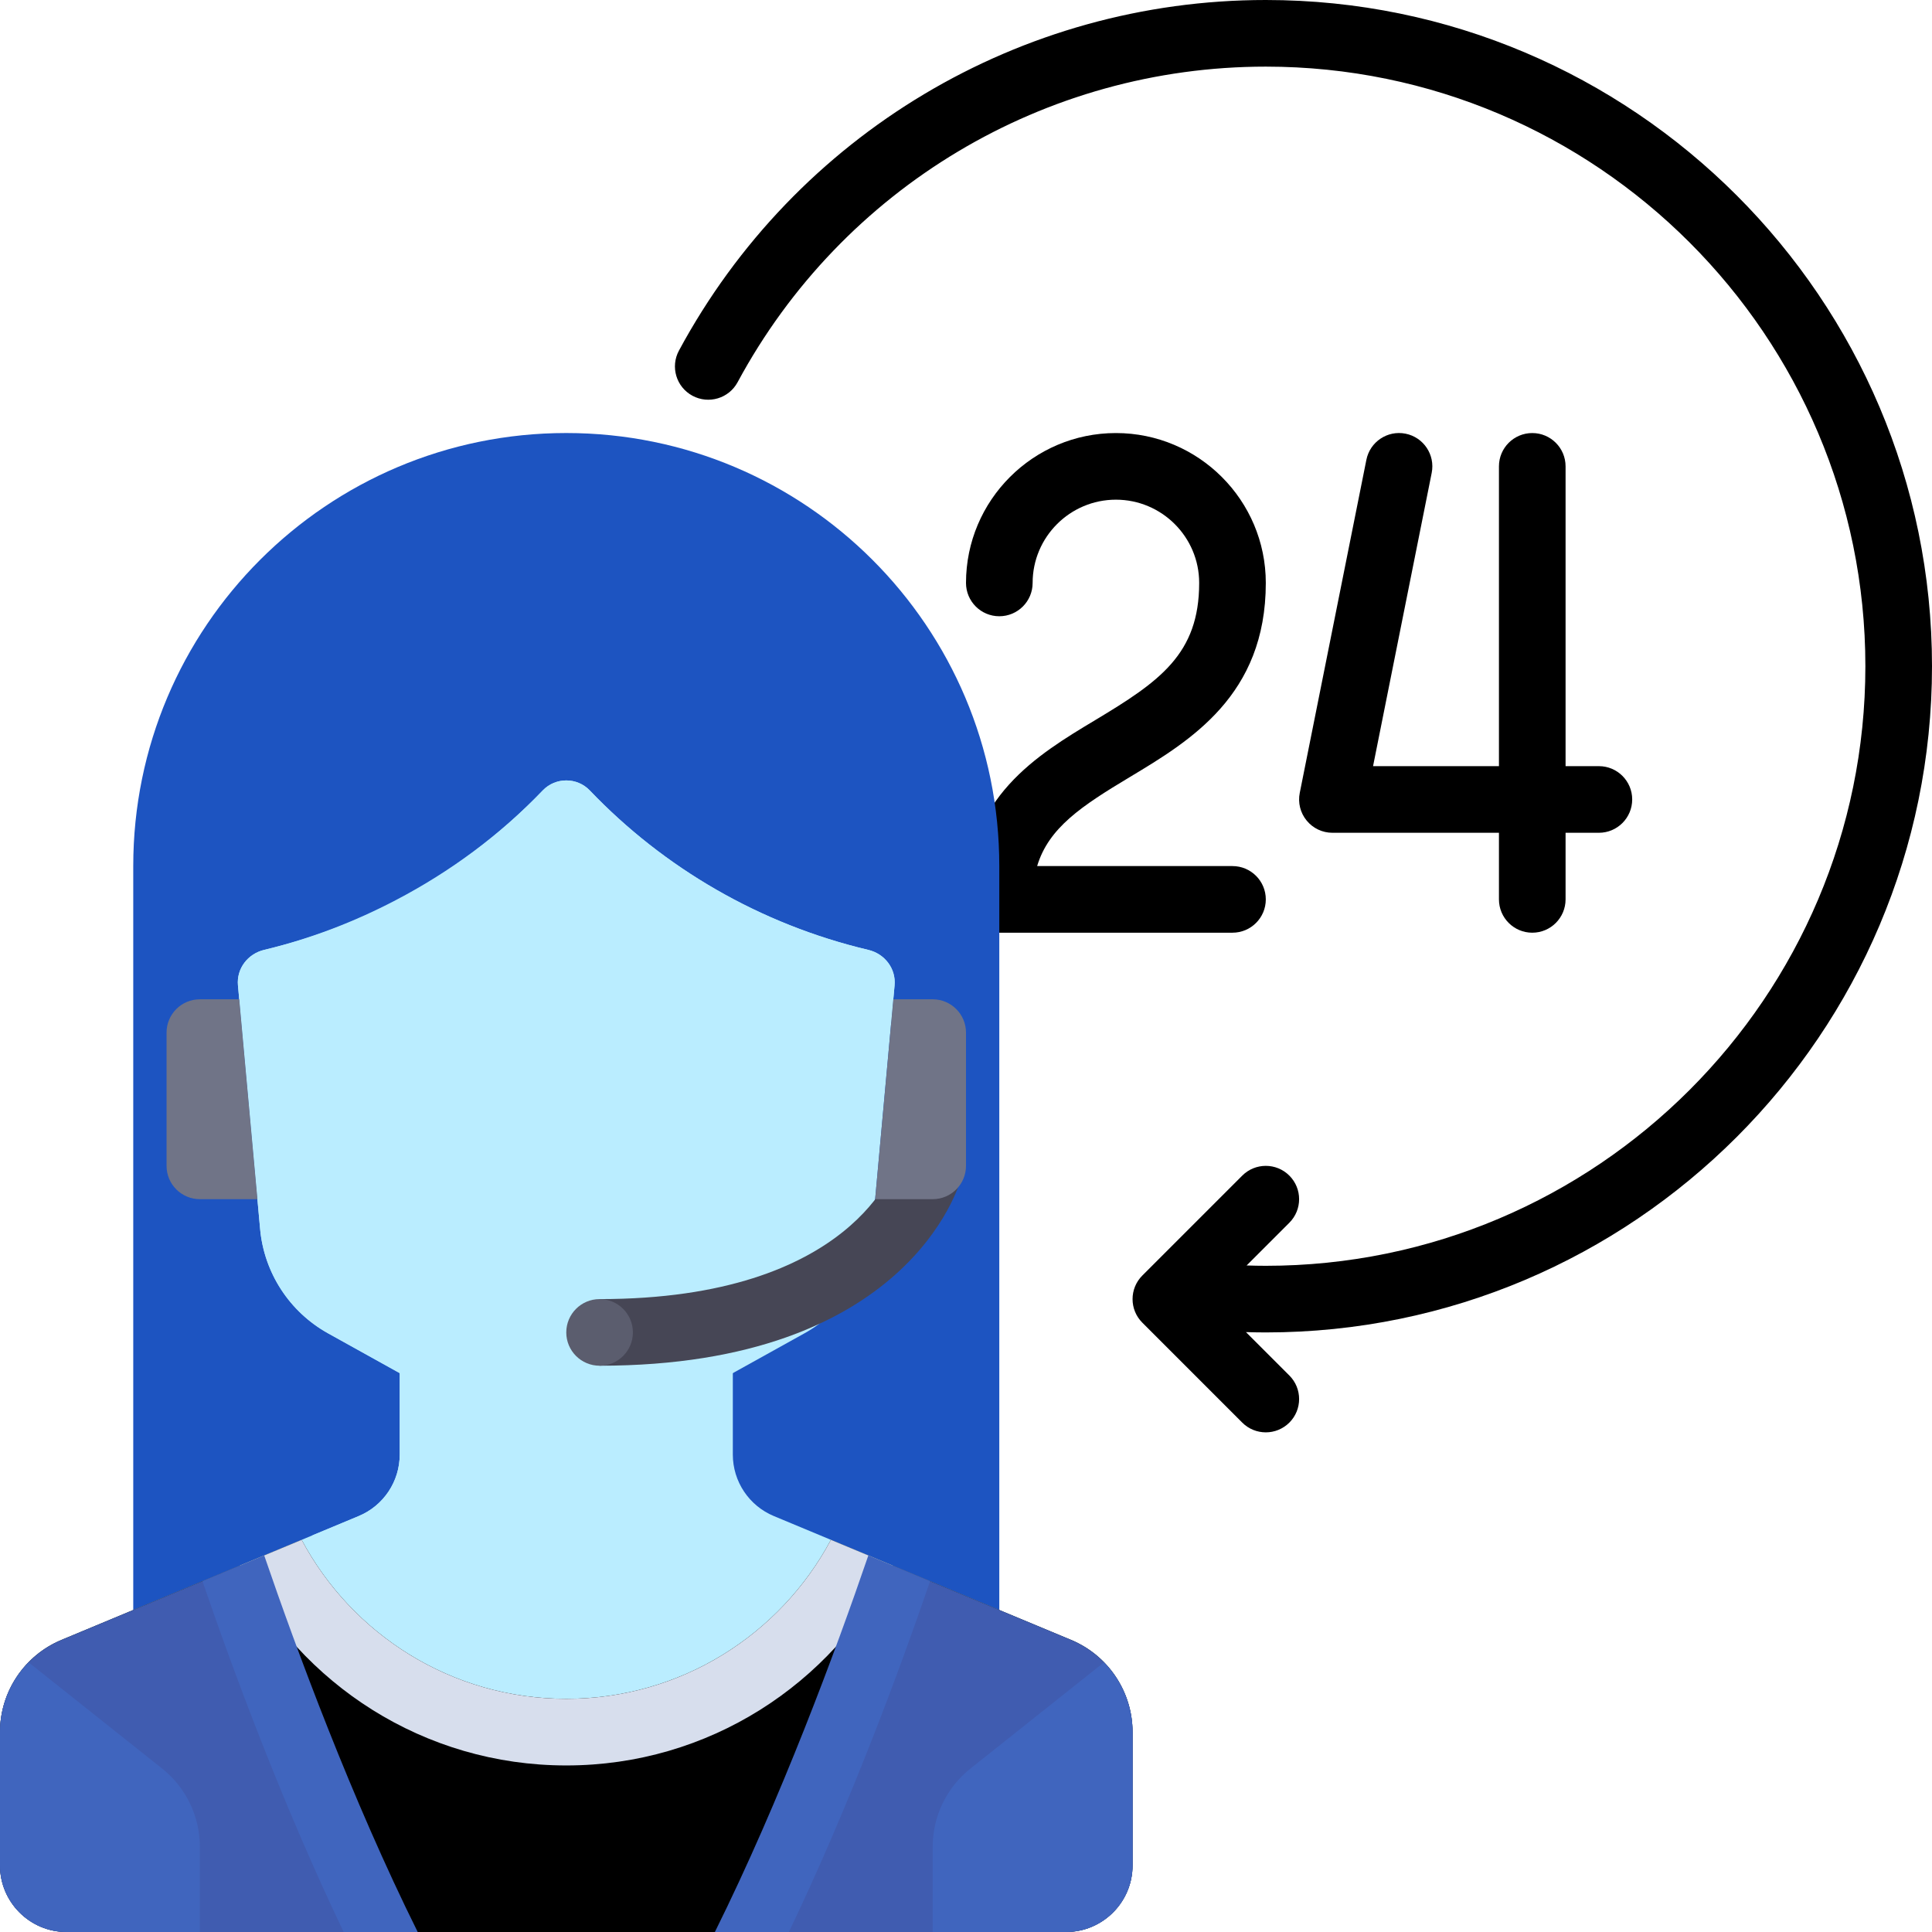
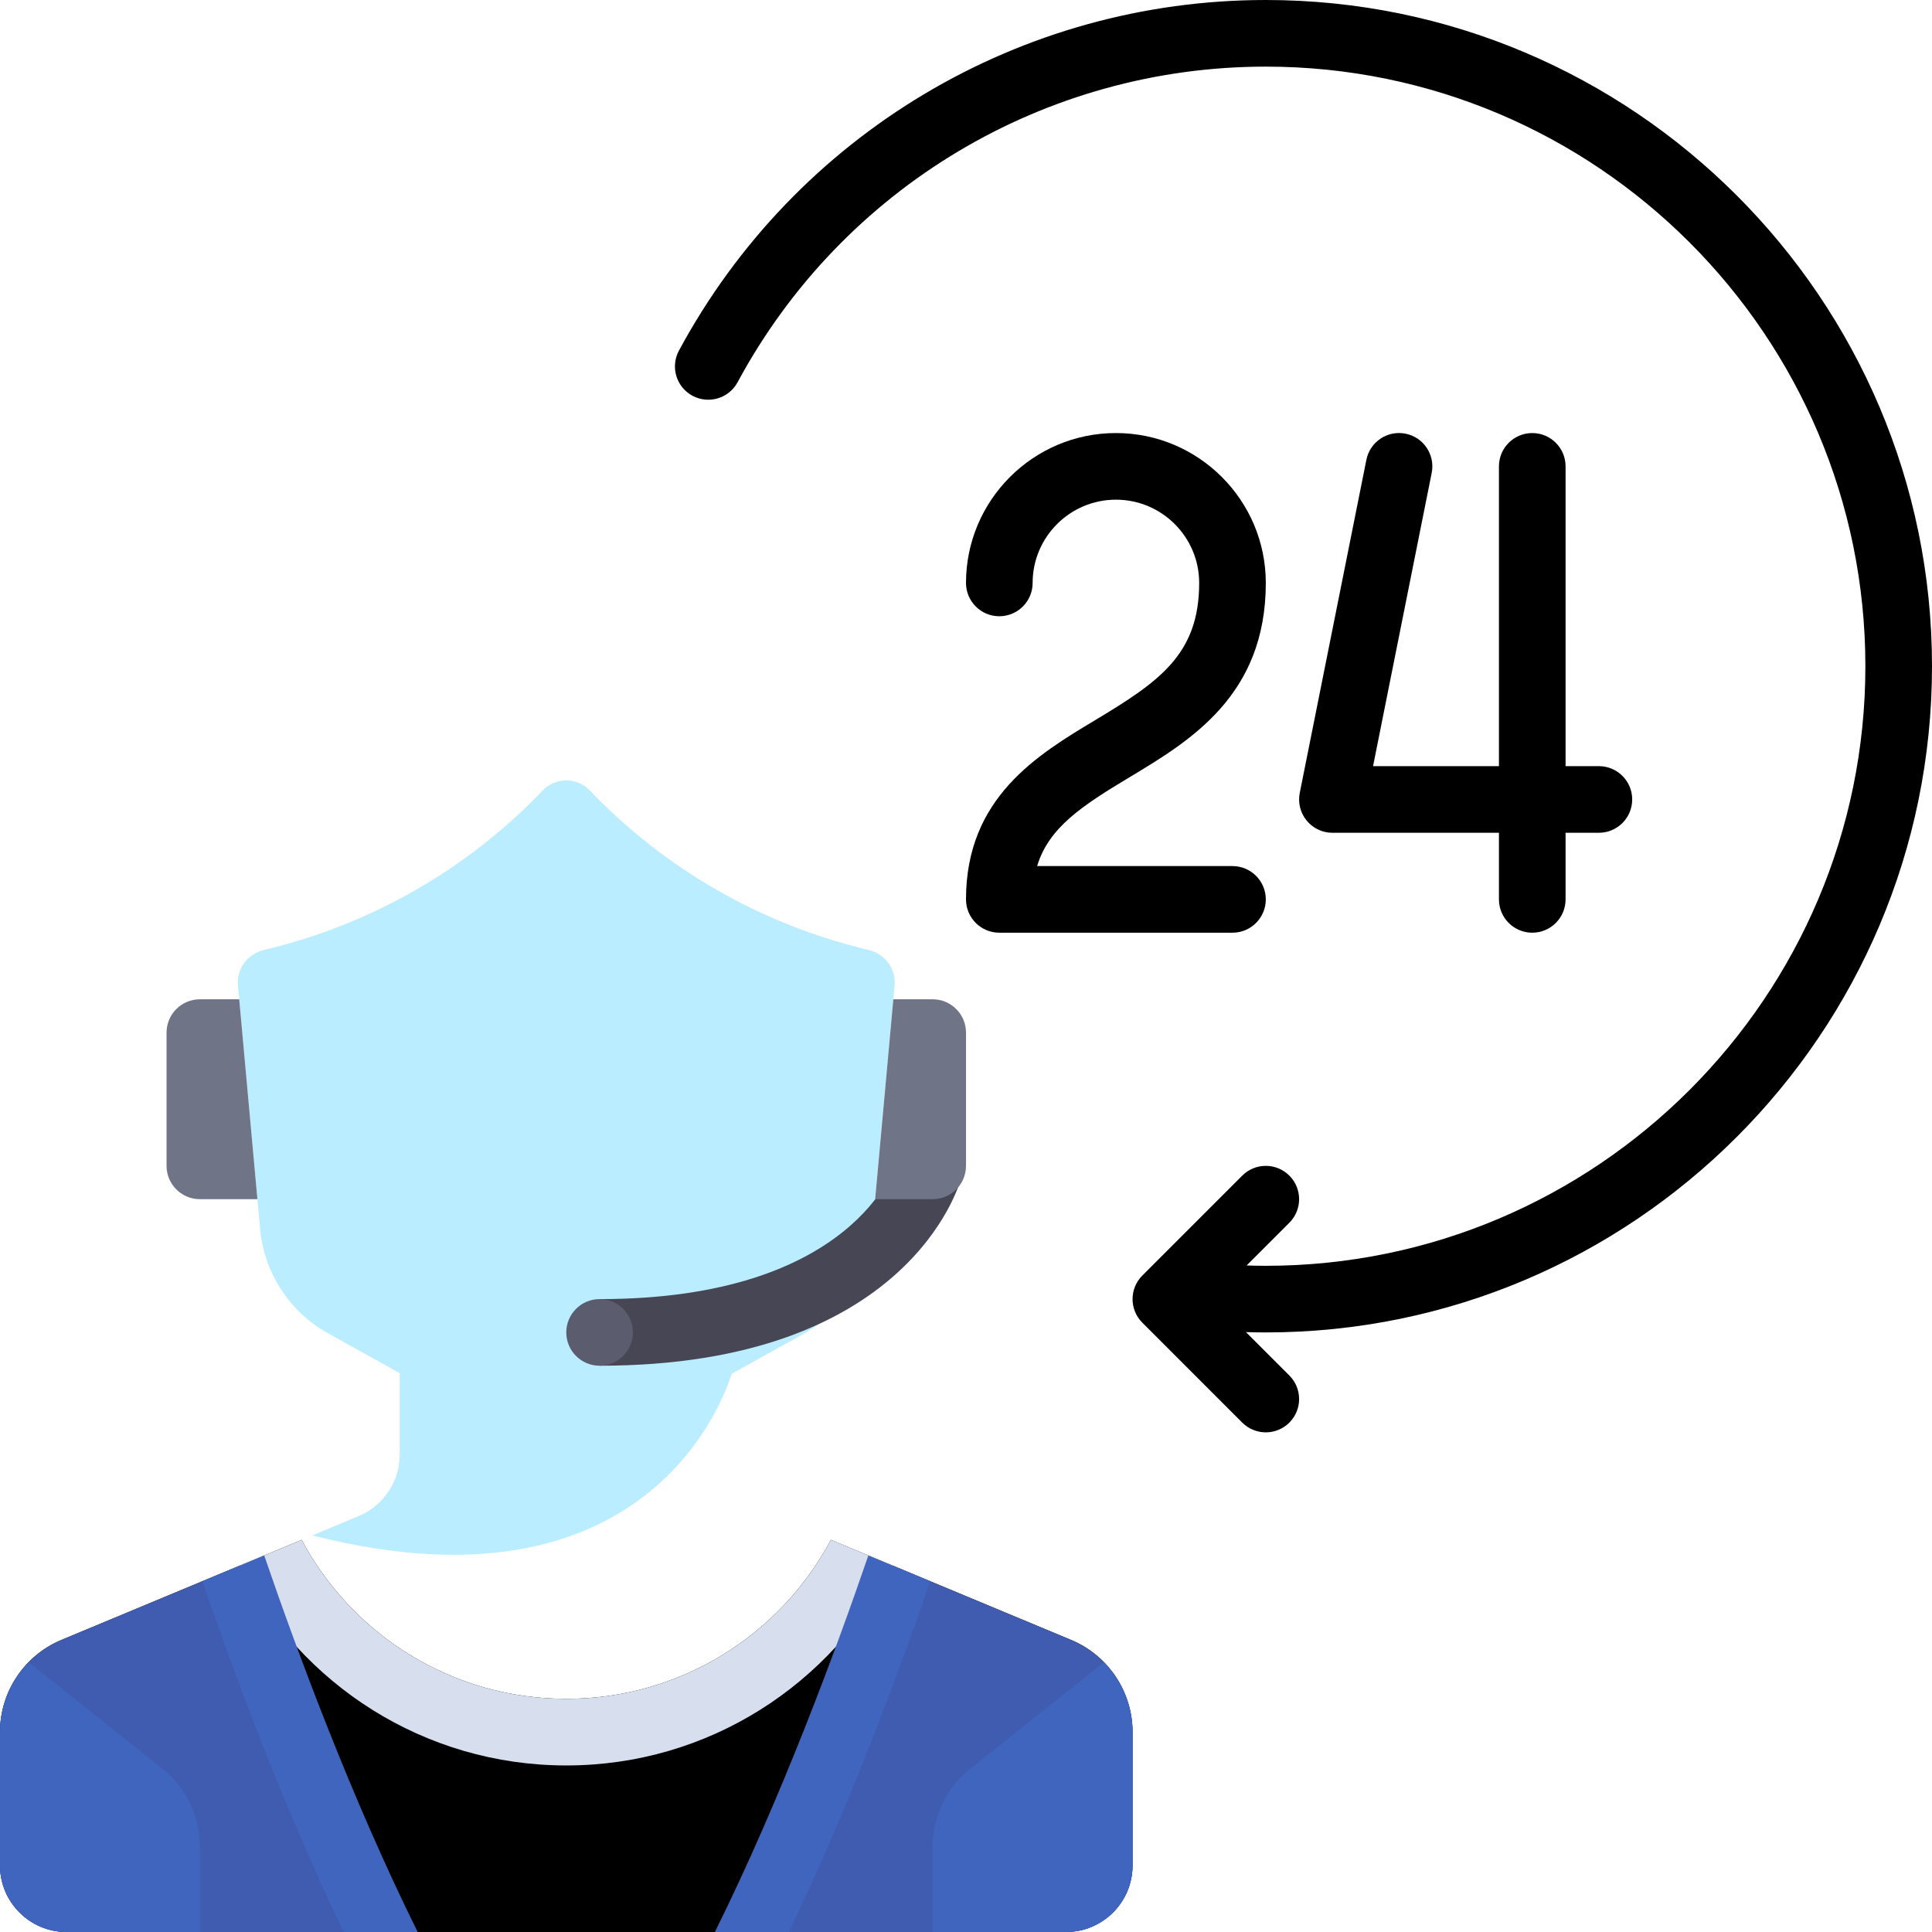
<svg xmlns="http://www.w3.org/2000/svg" width="68" height="68" viewBox="0 0 68 68" fill="none">
  <g clip-path="url(#clip0_557_69)">
    <path d="M39.754 27.357C41.891 26.074 44.552 24.477 44.552 20.517C44.552 17.608 42.185 15.242 39.276 15.242C36.367 15.242 34 17.608 34 20.517C34 21.165 34.525 21.69 35.172 21.69C35.82 21.69 36.345 21.165 36.345 20.517C36.345 18.901 37.66 17.587 39.276 17.587C40.892 17.587 42.207 18.901 42.207 20.517C42.207 23.022 40.816 23.984 38.547 25.346C36.521 26.562 34 28.076 34 31.656C34 32.303 34.525 32.828 35.172 32.828H43.379C44.027 32.828 44.552 32.303 44.552 31.656C44.552 31.008 44.027 30.483 43.379 30.483H36.504C36.909 29.133 38.073 28.366 39.754 27.357Z" fill="black" />
    <path d="M56.276 26.966H55.103V16.414C55.103 15.767 54.578 15.242 53.931 15.242C53.283 15.242 52.758 15.767 52.758 16.414V26.966H48.327L50.391 16.644C50.518 16.009 50.106 15.391 49.471 15.264C48.836 15.137 48.219 15.549 48.092 16.184L45.747 27.908C45.678 28.253 45.767 28.61 45.99 28.881C46.212 29.153 46.545 29.311 46.896 29.311H52.758V31.655C52.758 32.303 53.283 32.828 53.931 32.828C54.578 32.828 55.103 32.303 55.103 31.655V29.311H56.276C56.923 29.311 57.448 28.786 57.448 28.138C57.448 27.491 56.923 26.966 56.276 26.966Z" fill="black" />
-     <path d="M19.931 15.241C11.514 15.241 4.69 22.065 4.69 30.483V57.448H35.172V30.483C35.173 22.065 28.349 15.241 19.931 15.241Z" fill="#1D54C1" />
    <path d="M68 23.448C68 10.519 57.481 0 44.552 0C35.913 0 27.998 4.729 23.896 12.341C23.589 12.911 23.802 13.622 24.372 13.929C24.942 14.236 25.654 14.023 25.961 13.453C29.652 6.601 36.776 2.345 44.552 2.345C56.188 2.345 65.655 11.812 65.655 23.448C65.655 35.085 56.188 44.552 44.552 44.552C44.327 44.552 44.102 44.547 43.877 44.54L45.381 43.036C45.839 42.578 45.839 41.836 45.381 41.378C44.923 40.92 44.181 40.92 43.723 41.378L40.206 44.895C39.748 45.353 39.748 46.096 40.206 46.553L43.723 50.071C43.952 50.3 44.252 50.414 44.552 50.414C44.852 50.414 45.152 50.299 45.381 50.071C45.839 49.613 45.839 48.87 45.381 48.413L43.854 46.886C44.087 46.892 44.32 46.897 44.552 46.897C57.481 46.897 68 36.378 68 23.448Z" fill="black" />
-     <path d="M37.698 57.719L27.236 53.36C26.362 52.996 25.793 52.142 25.793 51.196V48.216H14.069V51.196C14.069 52.142 13.5 52.996 12.626 53.36L2.164 57.719C0.854 58.265 0 59.546 0 60.966V65.655C0 66.95 1.05 68 2.345 68H37.517C38.812 68 39.862 66.95 39.862 65.655V60.966C39.862 59.546 39.008 58.265 37.698 57.719Z" fill="#BAEDFF" />
    <path d="M37.698 57.719L29.245 54.197C27.47 57.526 23.967 59.793 19.931 59.793C15.895 59.793 12.392 57.526 10.617 54.197L2.164 57.719C0.854 58.265 0 59.545 0 60.965V65.655C0 66.95 1.05 68 2.345 68H37.517C38.812 68 39.862 66.95 39.862 65.655V60.965C39.862 59.545 39.008 58.265 37.698 57.719Z" fill="black" />
    <path d="M2.164 57.719C0.854 58.265 0 59.546 0 60.966V65.655C0 66.95 1.05 68 2.345 68H14.069C10.552 62.138 8.452 55.1 8.452 55.1L2.164 57.719Z" fill="#405CB0" />
    <path d="M37.698 57.719C39.008 58.265 39.862 59.546 39.862 60.966V65.655C39.862 66.95 38.812 68 37.517 68H25.793C29.311 62.138 31.41 55.1 31.41 55.1L37.698 57.719Z" fill="#405CB0" />
    <path d="M25.793 48.215H14.069V51.195C14.069 52.142 13.5 52.995 12.626 53.36L10.992 54.041C23.496 57.229 25.793 48.215 25.793 48.215Z" fill="#BAEDFF" />
    <path d="M5.715 62.254L1.008 58.511C0.378 59.156 0 60.028 0 60.966V65.655C0 66.95 1.05 68 2.345 68H7.034V65.001C7.035 63.932 6.549 62.922 5.715 62.254Z" fill="#4065BE" />
    <path d="M19.104 27.82C16.492 30.554 13.105 32.531 9.3 33.433C8.722 33.57 8.322 34.091 8.375 34.682L9.155 43.254C9.295 44.799 10.191 46.175 11.547 46.929L17.654 50.321C19.07 51.107 20.792 51.107 22.208 50.321L28.314 46.929C29.671 46.175 30.567 44.799 30.707 43.254L31.486 34.682C31.54 34.091 31.14 33.57 30.562 33.433C26.757 32.531 23.37 30.554 20.758 27.82C20.311 27.352 19.552 27.352 19.104 27.82Z" fill="#BAEDFF" />
-     <path d="M20.756 27.819C20.309 27.351 19.552 27.352 19.104 27.819C17.61 29.375 15.857 30.676 13.926 31.684C12.476 32.443 10.927 33.041 9.297 33.432C8.721 33.57 8.322 34.09 8.375 34.679L9.155 43.254C9.295 44.8 10.191 46.175 11.548 46.929L17.653 50.321C18.161 50.603 18.709 50.78 19.267 50.86L17.496 47.673C16.782 46.388 16.345 44.968 16.212 43.504L15.446 35.081C15.367 34.208 15.778 33.358 16.523 32.896C17.739 32.144 18.883 31.279 19.931 30.299C23.033 33.202 26.939 35.181 31.159 35.953L31.232 35.967L31.307 35.975L31.368 35.983L31.486 34.682C31.54 34.092 31.14 33.57 30.562 33.433C26.756 32.531 23.369 30.553 20.756 27.819Z" fill="#BAEDFF" />
    <path d="M29.245 54.197C27.47 57.526 23.967 59.793 19.931 59.793C15.895 59.793 12.392 57.526 10.617 54.197L8.451 55.099C10.586 59.274 14.92 62.138 19.931 62.138C24.942 62.138 29.275 59.274 31.41 55.099L29.245 54.197Z" fill="#D7DEED" />
    <path d="M31.568 40.847C31.51 41.046 30.041 45.724 21.103 45.724V48.069C31.948 48.069 33.758 41.733 33.83 41.463L31.568 40.847Z" fill="#464655" />
    <path d="M21.104 48.069C21.751 48.069 22.276 47.544 22.276 46.897C22.276 46.249 21.751 45.724 21.104 45.724C20.456 45.724 19.931 46.249 19.931 46.897C19.931 47.544 20.456 48.069 21.104 48.069Z" fill="#5B5D6E" />
    <path d="M32.828 35.172H31.442L30.802 42.207H32.828C33.475 42.207 34 41.682 34 41.034V36.345C34 35.697 33.475 35.172 32.828 35.172Z" fill="#707487" />
    <path d="M8.42 35.172H7.035C6.387 35.172 5.862 35.697 5.862 36.345V41.034C5.862 41.682 6.387 42.207 7.035 42.207H9.06L8.42 35.172Z" fill="#707487" />
    <path d="M7.126 55.652C8.209 58.816 9.953 63.522 12.096 68H14.702C12.375 63.315 10.446 58.095 9.299 54.746L7.126 55.652Z" fill="#4065BE" />
    <path d="M34.148 62.254L38.854 58.511C39.484 59.156 39.862 60.028 39.862 60.966V65.655C39.862 66.95 38.812 68 37.517 68H32.828V65.001C32.828 63.932 33.313 62.922 34.148 62.254Z" fill="#4065BE" />
    <path d="M32.736 55.652C31.653 58.816 29.91 63.522 27.766 68H25.161C27.487 63.315 29.416 58.095 30.563 54.746L32.736 55.652Z" fill="#4065BE" />
  </g>
  <defs>
    <clipPath id="clip0_557_69">
      <rect width="68" height="68" fill="white" />
    </clipPath>
  </defs>
</svg>